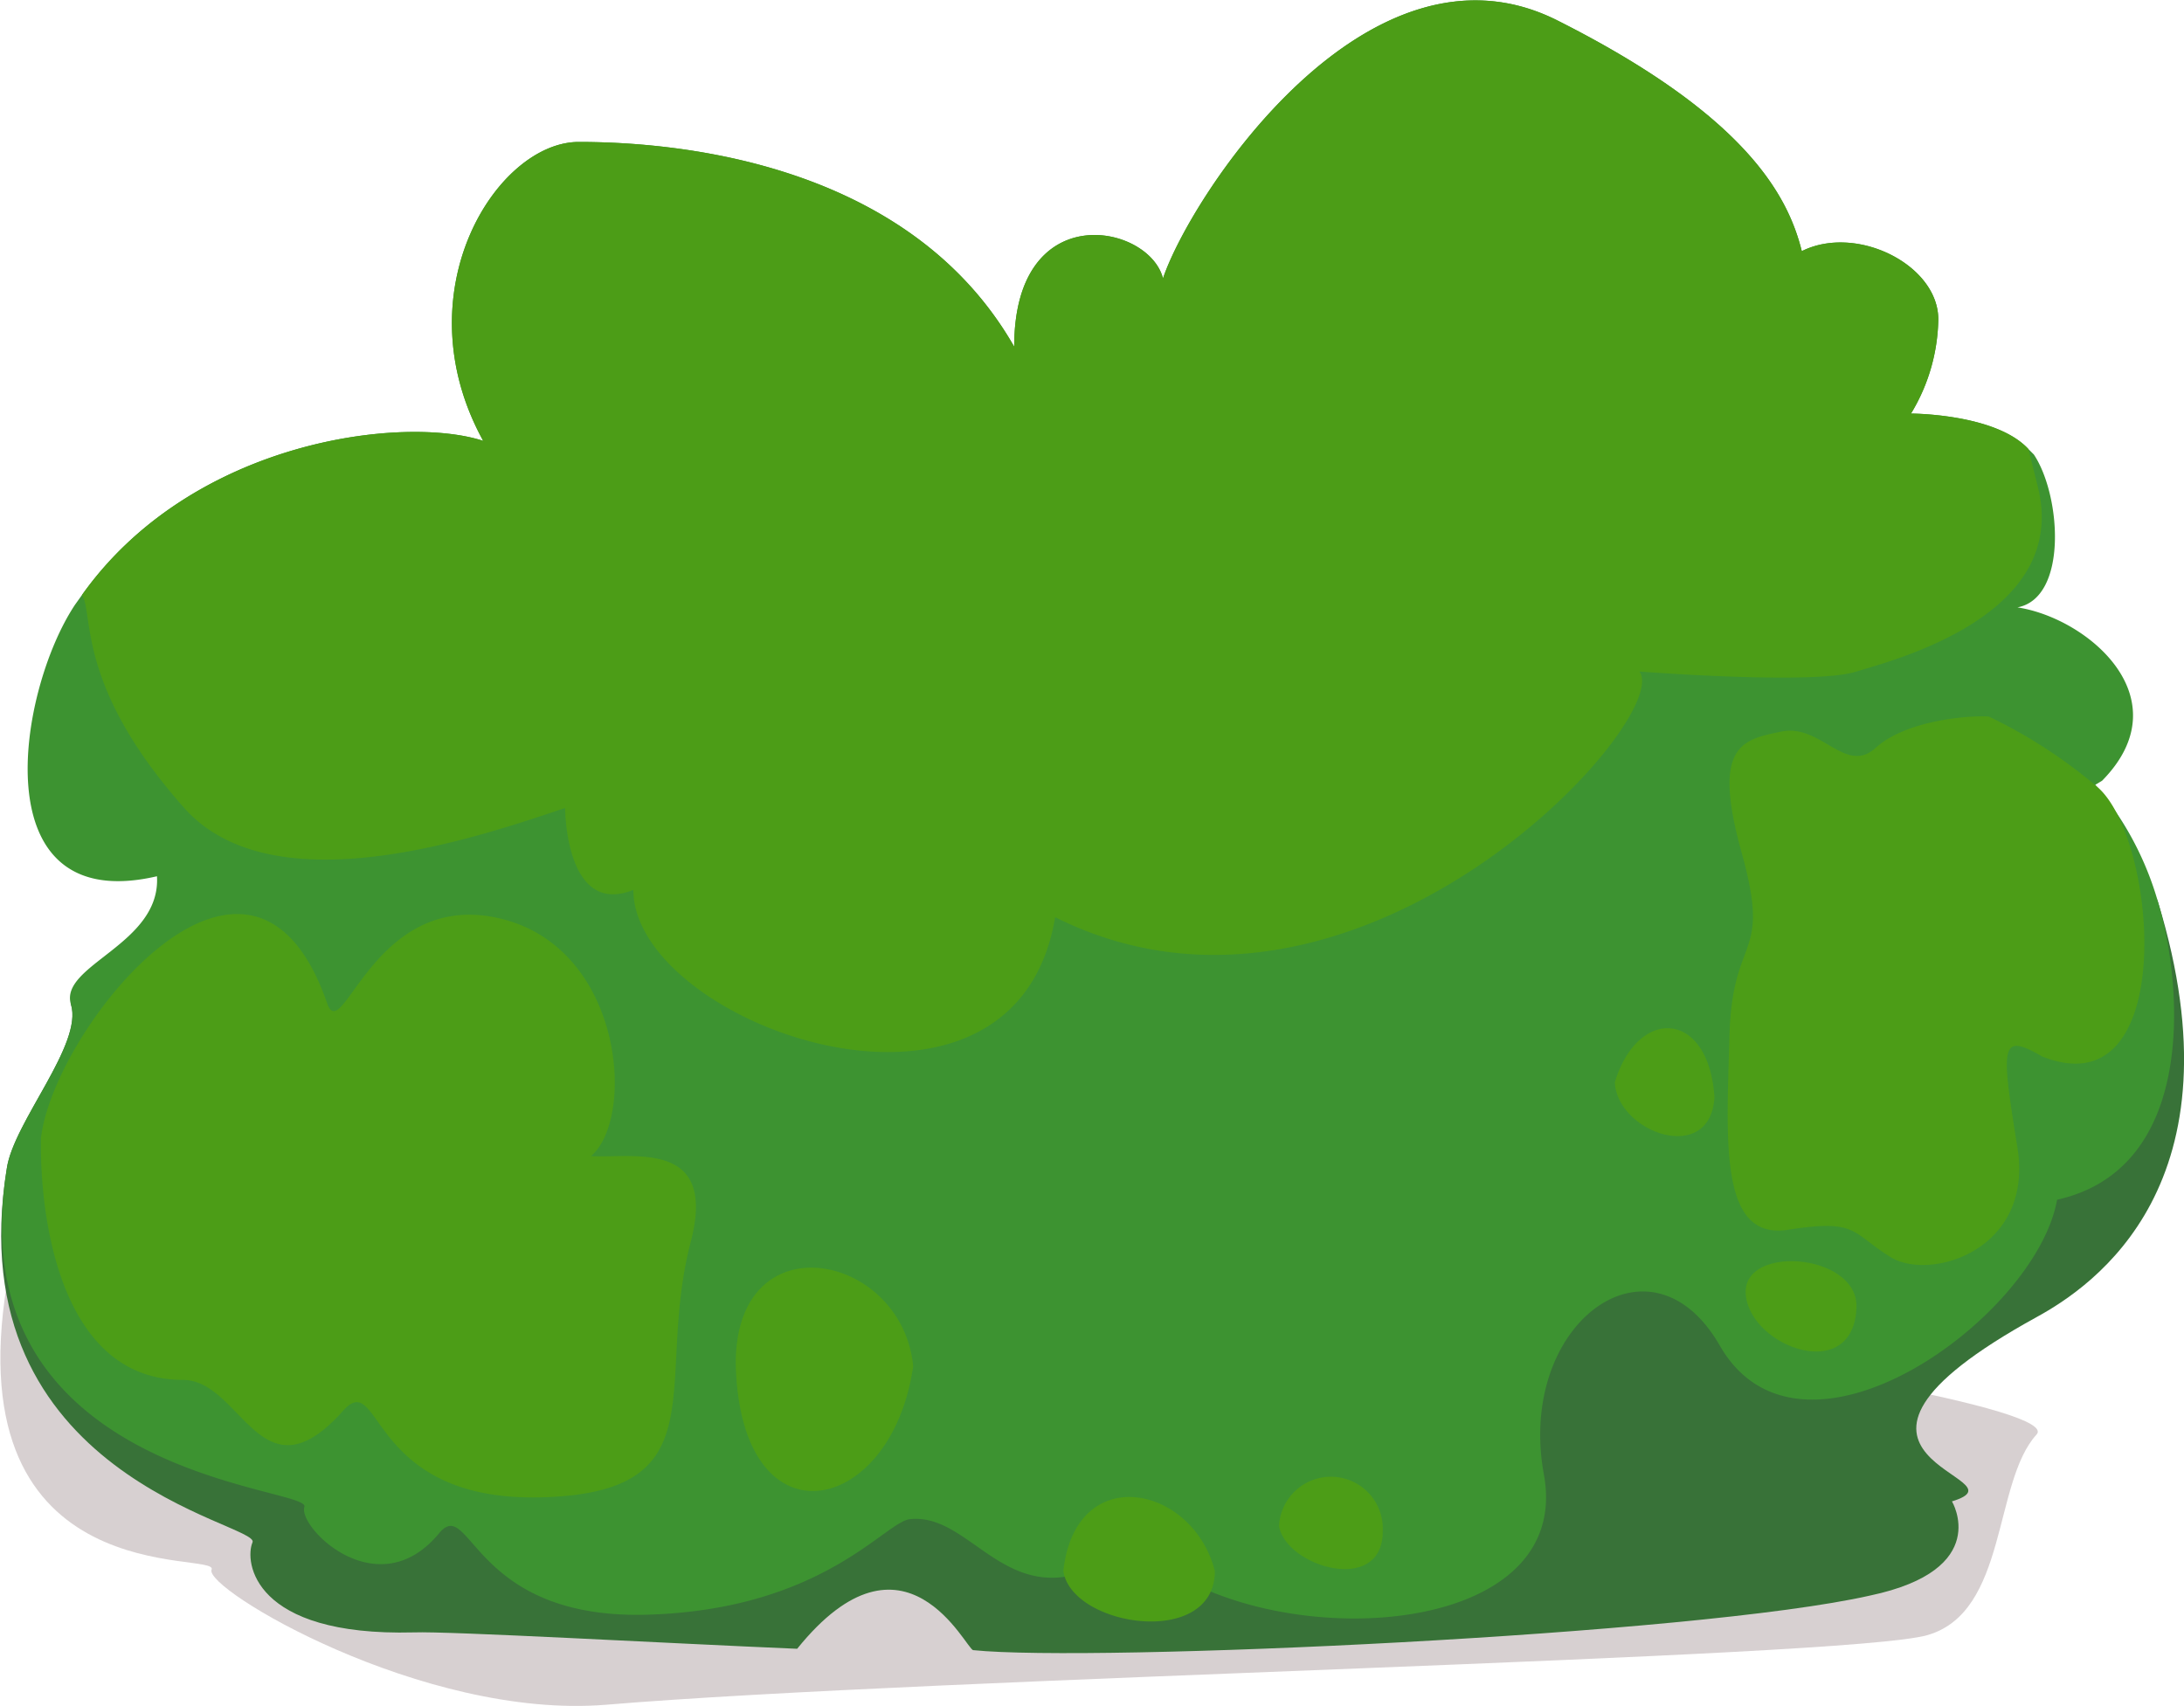
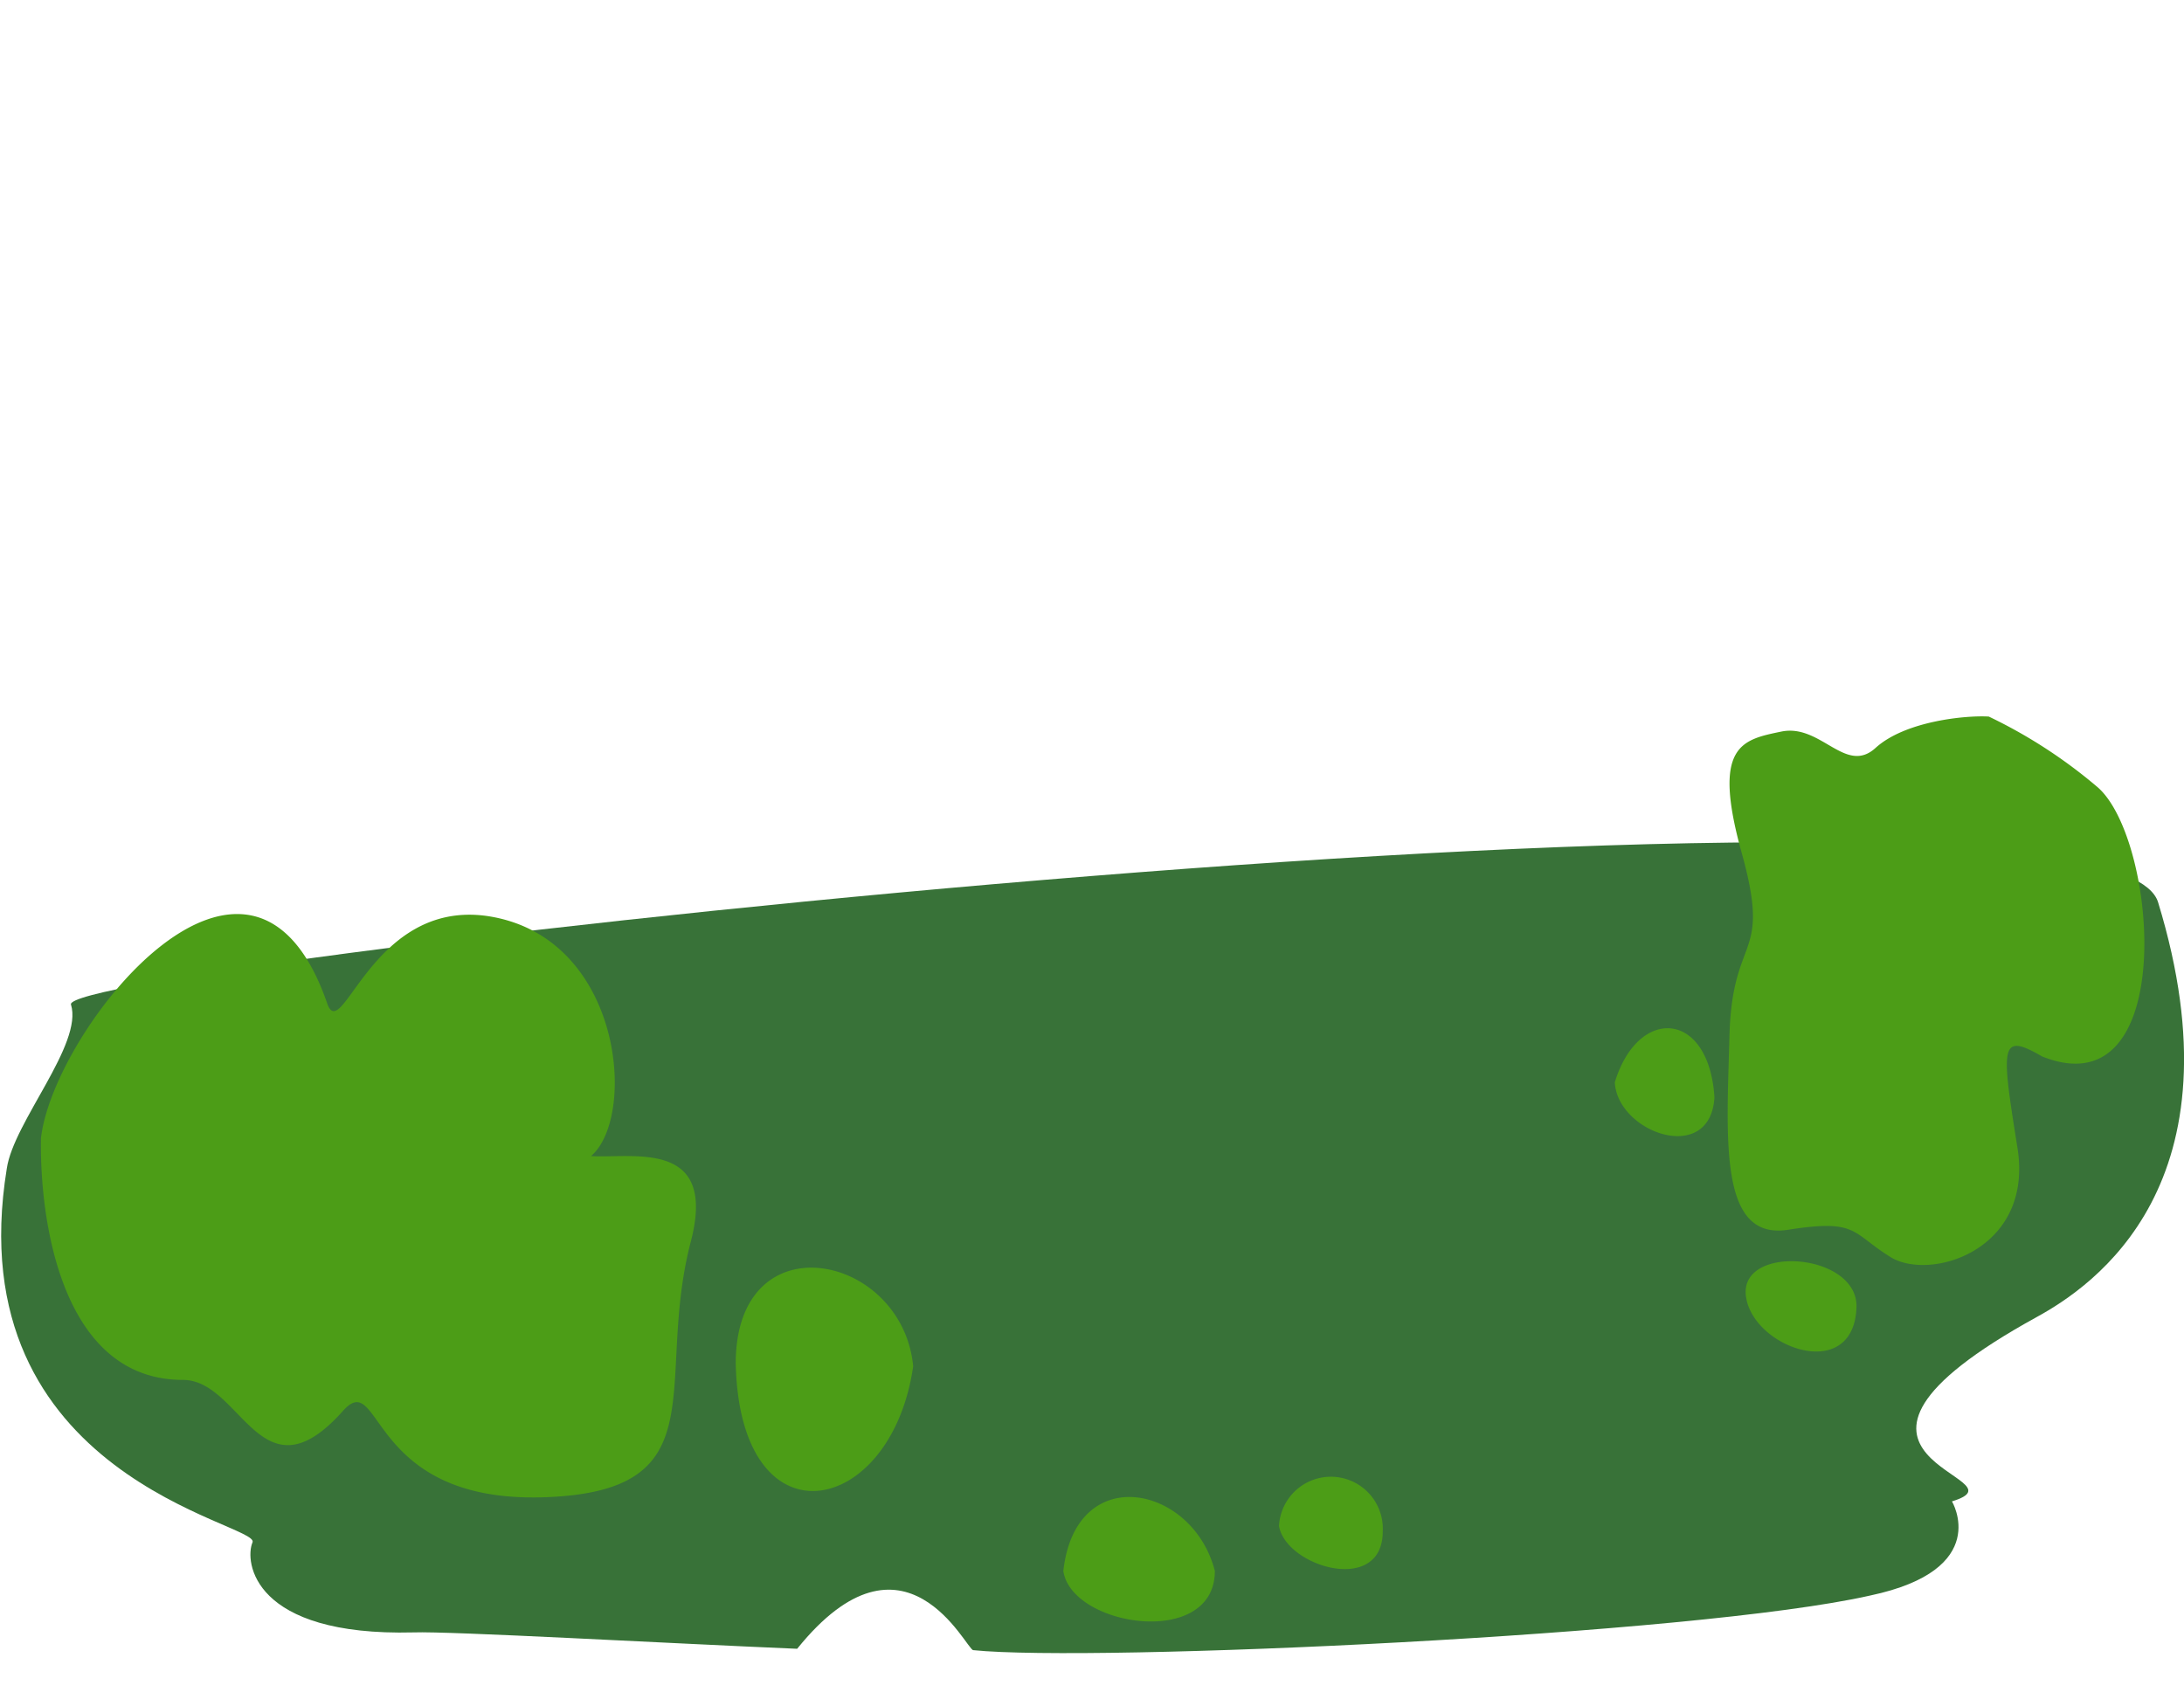
<svg xmlns="http://www.w3.org/2000/svg" width="160" height="125">
  <g style="isolation:isolate">
-     <path d="M149.2 105.1c-3.2 3.5-2.1 13-8 14.7s-72.9 3.1-96.8 5.1C31 126 14.9 116.4 15.5 115s-18.7 1.9-15-20.9c.5-3.4 64.7 1.8 63.8-1s88.2 8.4 84.9 12Z" fill="#38141a" opacity=".2" style="mix-blend-mode:multiply" />
    <path d="M158.1 66.1c6.3 20.6-4.7 28.1-8.9 30.4-19.1 10.5-.3 11.7-6.2 13.5 0 0 3 5-6 6.9-12.8 2.9-57 4.9-65.7 4-.5 0-5-9.9-12.9-.1-9.5-.4-25.5-1.3-28.1-1.2-11.8.3-12.4-5.2-11.8-6.6s-21.7-4.7-18-27.4c.5-3.4 5.6-9.1 4.7-12s149.1-19.7 152.9-7.5Z" fill="#387238" />
-     <path d="M150.7 87.9C149.2 96.5 132 109 126 98.6c-5.1-8.9-14.9-1.6-12.9 9.4 2.4 12.9-22.3 13.3-29.9 5-8.9 6.9-11.5-2.2-16.5-1.7-1.8.1-6.3 6.6-19.2 7s-13-8.7-15.3-6c-4.5 5.5-10.4-.4-9.9-1.9S-3.2 108.3.5 85.6c.5-3.4 5.6-9.1 4.7-12s6.6-4.4 6.3-9.4c-12.9 3-10.2-13.6-6-19.9l.5-.7c8.1-11.4 23.6-13.2 29.4-11.3-6-10.9 1-21.9 7-21.9s23.9 1 31.9 15c0-11 9.9-9 10.9-5 2-6 15-25.9 28.9-18.9S131 14.4 132 18.4c4-2 10 1 10 5a13.7 13.7 0 0 1-2 6.9s6.2 0 8.6 2.6l.4.4c2 3 2.5 10.5-1.2 11.2 5.2.8 12.1 6.7 6.2 12.7l-.5.3a23 23 0 0 1 4.6 8.6c1.8 6 2.9 19.5-7.4 21.8Z" fill="#3d9331" />
    <path d="M3 83.4c.9-8 15.4-26.2 21-9.8 1.1 2.8 3.3-7.6 11.6-6.5 10 1.4 11.1 14.7 7.7 17.6 3 .2 9.3-1.3 7.3 6.3-2.7 10.4 2.2 18.3-10.8 18.7s-11.8-9.6-14.7-6.3c-6 6.7-7.4-2.3-11.7-2.3-8.9 0-10.5-11.7-10.4-17.7Zm63.9 16.7c-1.6 11.1-12.7 13.3-13-.2 0-10.6 12.2-8.1 13 .2Zm22.1 15c0 5.7-10.5 4.1-11.1 0 .9-8.1 9.5-6.3 11.1 0Zm12.3-2.9c0 4.7-7.1 2.6-7.6-.4a3.8 3.8 0 0 1 7.6.4ZM136 95.9c-.3 5.5-7.7 2.8-8.1-1s8.4-3.1 8.1 1Zm-10.4-15.5c-.3 5-7.1 2.6-7.3-1.1 1.7-5.6 6.9-5.3 7.3 1.1Zm20.1-27.9c-1.6-.1-6.1.3-8.3 2.3s-4-1.8-6.9-1.2-5.1 1-2.9 8.9-.7 5.8-.9 13.4-.8 15 4.3 14.2 4.6.2 7.5 2 10.5-.5 9.3-8-1.3-8.5 1.8-6.7c10 4 8.5-15.8 4.1-19.7a36.7 36.7 0 0 0-8-5.2Z" fill="#4c9d17" />
-     <path d="M136 49.2c-3 1-15.9 0-15.9 0 2.6 3.4-20.6 29.1-42.8 18-3 17.9-30.9 7.9-30.9-2-5 2-5-6-5-6-6 2-21.3 7.4-27.9 0-8-9-6.6-14.3-7.5-15.6 8.1-11.4 23.6-13.2 29.4-11.3-6-10.9 1-21.9 7-21.9s23.9 1 31.9 15c0-11 9.9-9 10.9-5 2-6 15-25.9 28.9-18.9S131 14.4 132 18.4c4-2 10 1 10 5a13.7 13.7 0 0 1-2 6.9s6.2 0 8.6 2.6l.7 2.8C151.6 45 139 48.3 136 49.2Z" fill="#4c9d17" />
  </g>
</svg>